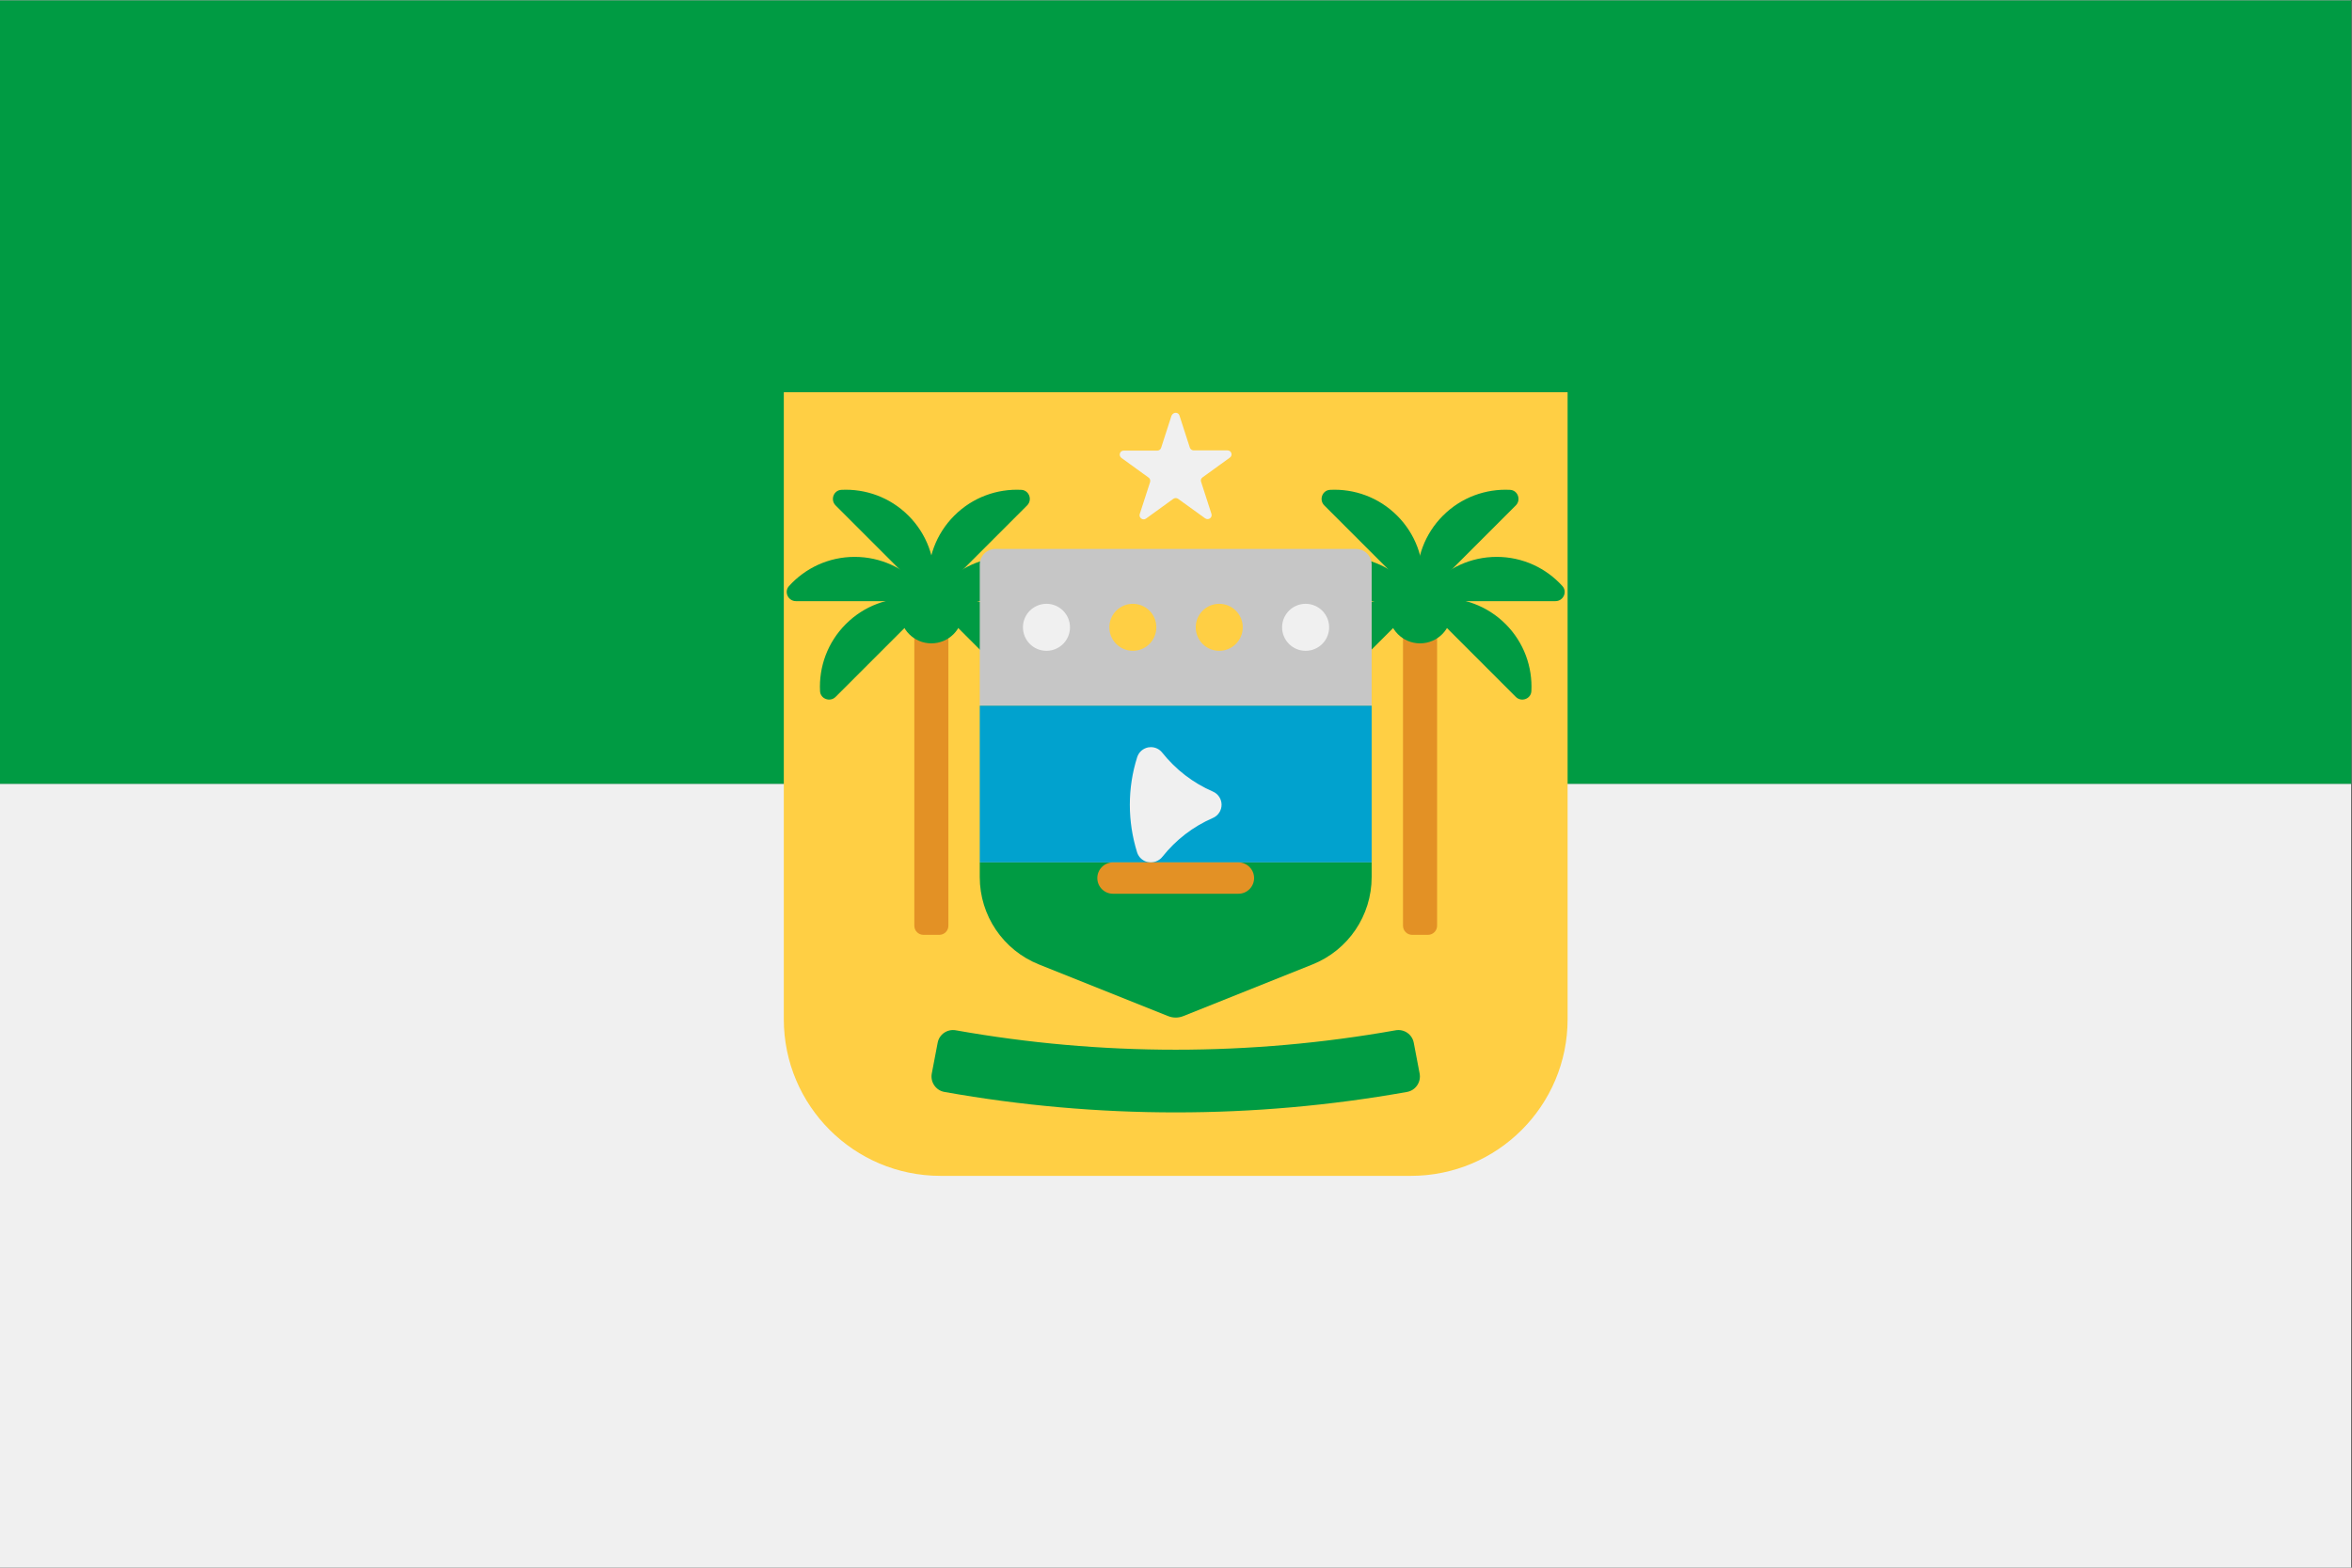
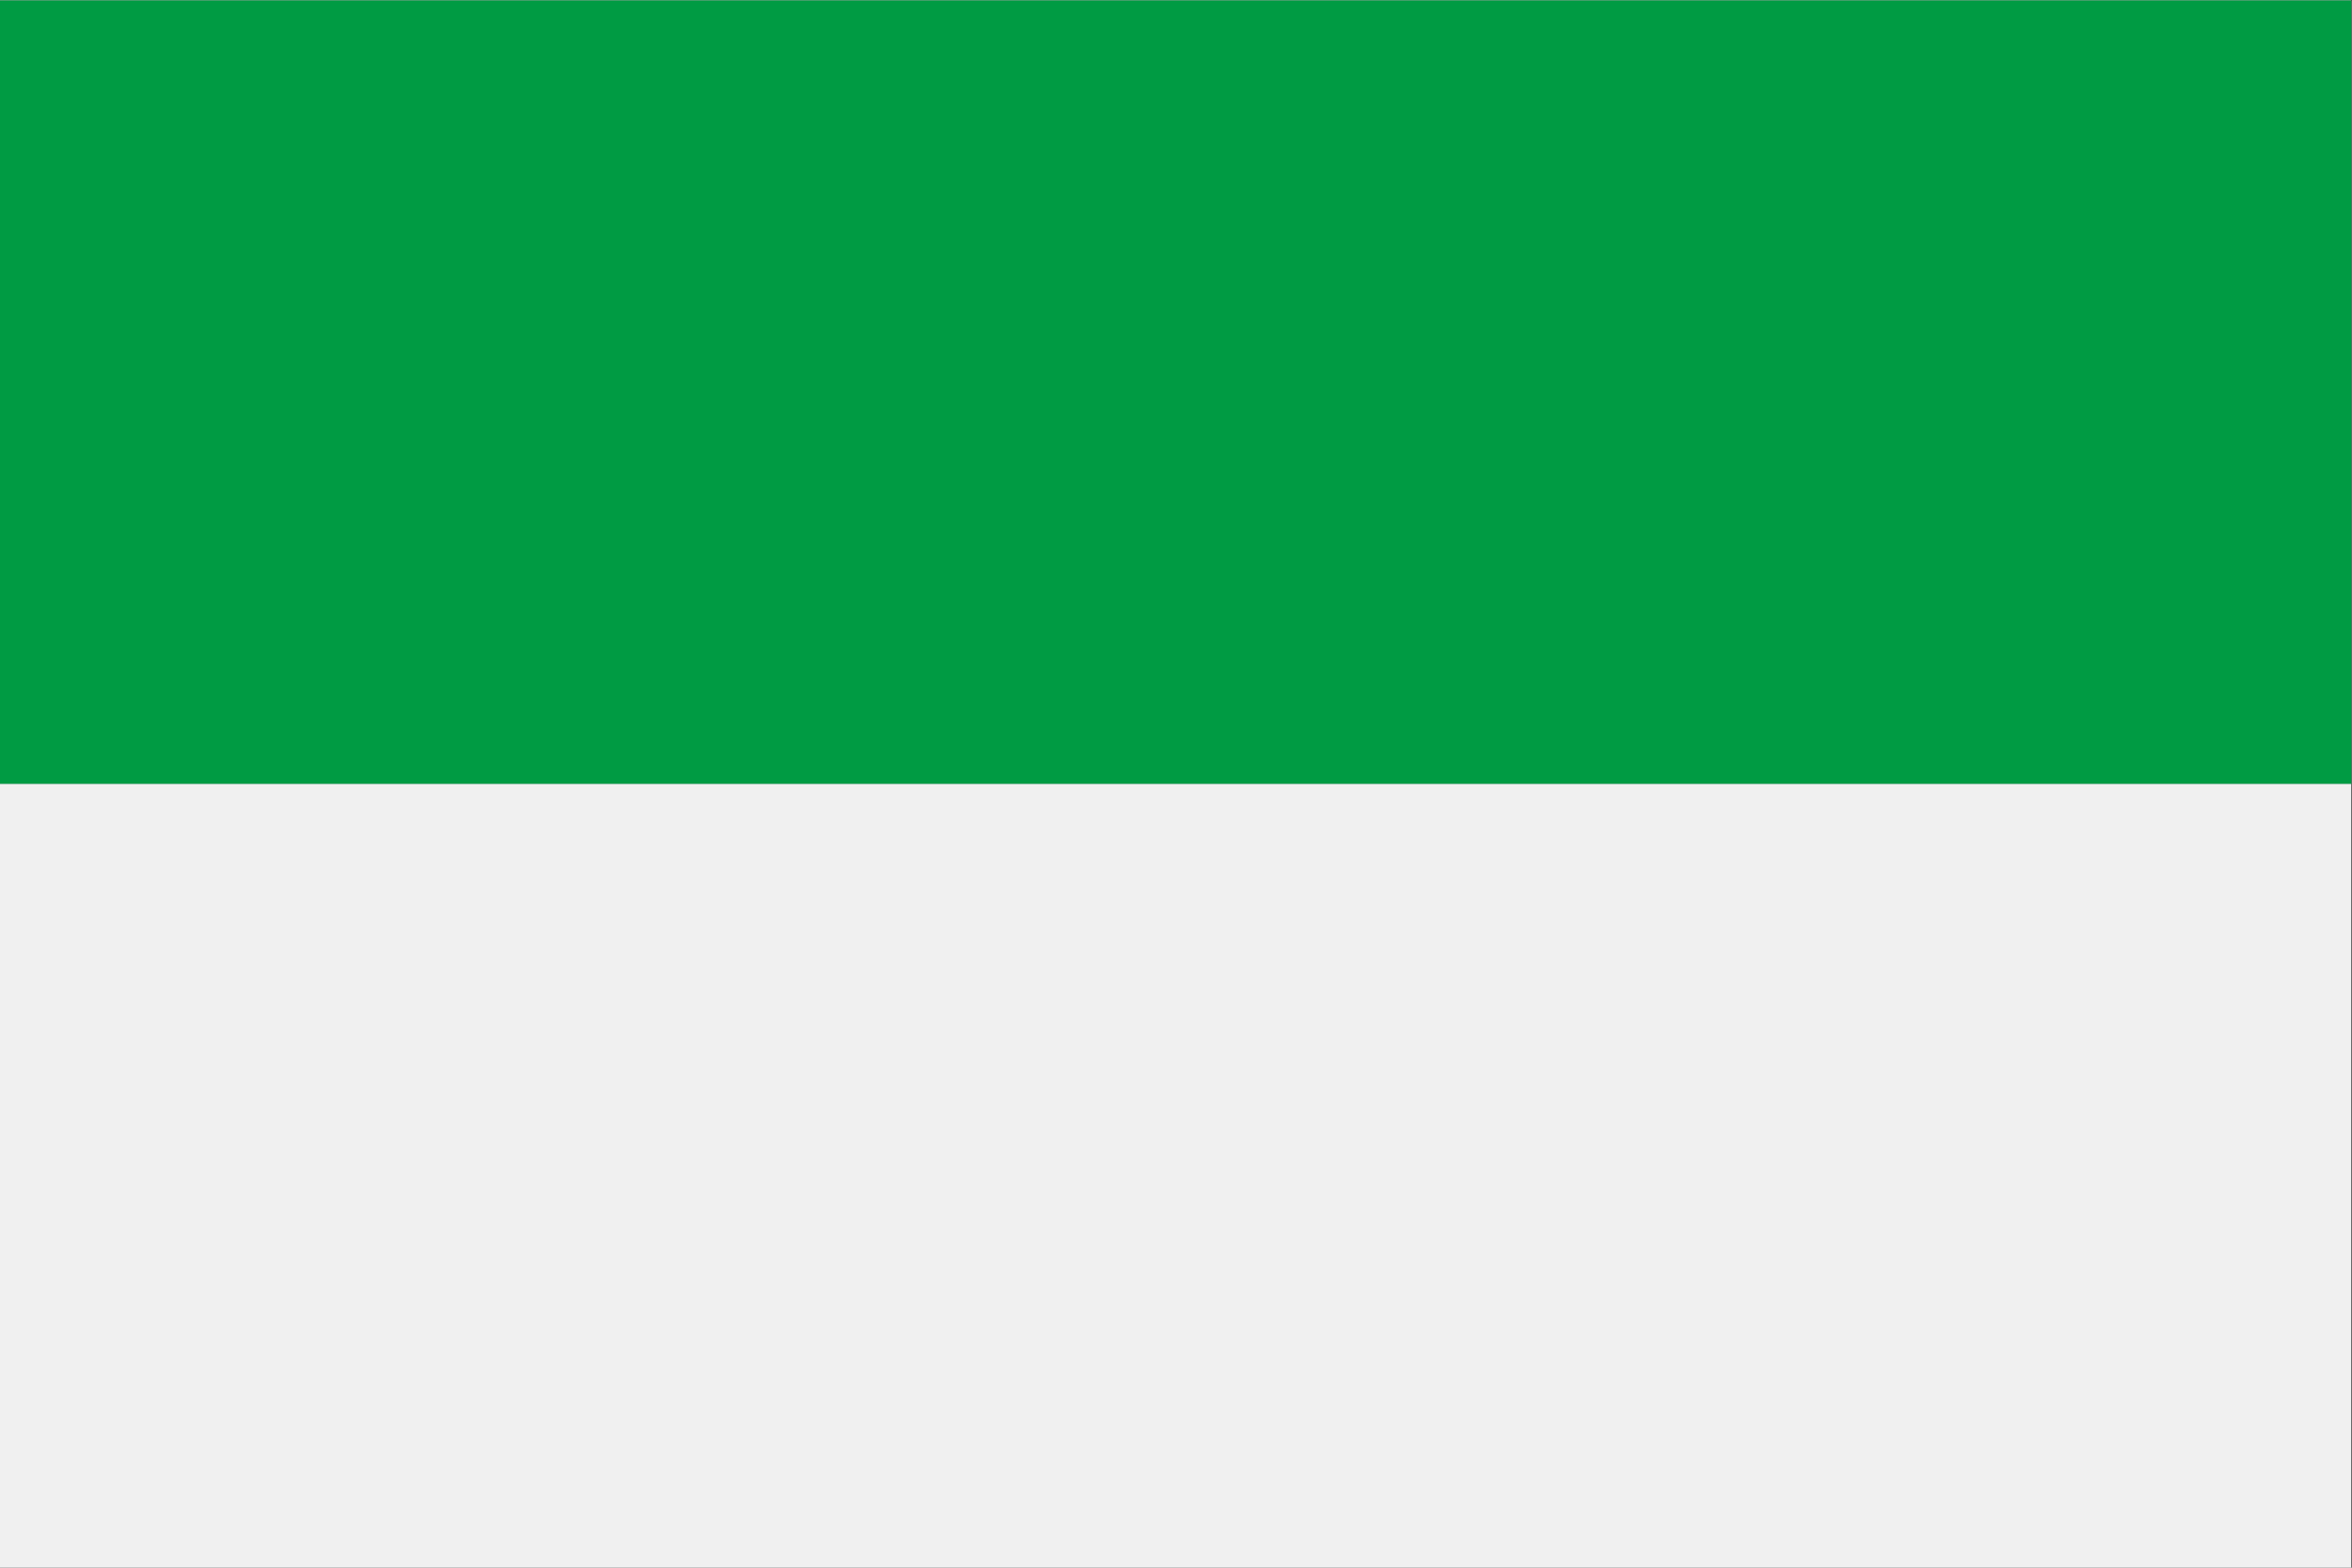
<svg xmlns="http://www.w3.org/2000/svg" xmlns:ns1="http://sodipodi.sourceforge.net/DTD/sodipodi-0.dtd" xmlns:ns2="http://www.inkscape.org/namespaces/inkscape" version="1.1" id="svg2" xml:space="preserve" width="400" height="266.667" viewBox="0 0 400 266.667" ns1:docname="21-rio-grande-do-norte.ai">
  <rect x="0" y="0" width="400" height="266.667" fill="#333333" stroke="none" />
  <defs id="defs6">
    <clipPath clipPathUnits="userSpaceOnUse" id="clipPath22">
-       <path d="M 0,200 H 300 V 0 H 0 Z" id="path20" />
-     </clipPath>
+       </clipPath>
  </defs>
  <ns1:namedview id="namedview4" pagecolor="#ffffff" bordercolor="#666666" borderopacity="1.0" ns2:pageshadow="2" ns2:pageopacity="0.0" ns2:pagecheckerboard="0" />
  <g id="g8" ns2:groupmode="layer" ns2:label="21-rio-grande-do-norte" transform="matrix(1.333,0,0,-1.333,0,266.667)">
    <path d="M 0,100 H 299.989 V 200 H 0 Z" style="fill:#f0f0f0;fill-opacity:1;fill-rule:nonzero;stroke:none" id="path10" />
    <path d="M 0,100 H 299.989 V 200 H 0 Z" style="fill:#009b43;fill-opacity:1;fill-rule:nonzero;stroke:none" id="path12" />
    <path d="M 0,0 H 299.989 V 100 H 0 Z" style="fill:#f0f0f0;fill-opacity:1;fill-rule:nonzero;stroke:none" id="path14" />
    <g id="g16">
      <g id="g18" clip-path="url(#clipPath22)">
        <g id="g24" transform="translate(180,50)">
-           <path d="m 0,0 h -60 c -11.046,0 -20,8.954 -20,20 v 80 H 20 V 20 C 20,8.954 11.046,0 0,0" style="fill:#ffcf44;fill-opacity:1;fill-rule:nonzero;stroke:none" id="path26" />
-         </g>
+           </g>
        <g id="g28" transform="translate(150.481,147.02)">
          <path d="M 0,0 1.319,-4.08 C 1.38,-4.29 1.59,-4.44 1.8,-4.44 h 4.319 c 0.511,0 0.721,-0.63 0.301,-0.93 L 2.939,-7.89 C 2.76,-8.01 2.67,-8.25 2.76,-8.46 l 1.319,-4.08 c 0.15,-0.48 -0.39,-0.87 -0.809,-0.57 l -3.451,2.49 c -0.179,0.12 -0.42,0.12 -0.599,0 l -3.48,-2.52 c -0.39,-0.3 -0.961,0.09 -0.81,0.57 l 1.32,4.08 c 0.06,0.21 0,0.45 -0.181,0.57 l -3.48,2.52 c -0.389,0.3 -0.21,0.93 0.301,0.93 h 4.29 c 0.21,0 0.42,0.15 0.48,0.36 l 1.319,4.08 C -0.811,0.48 -0.15,0.48 0,0" style="fill:#f0f0f0;fill-opacity:1;fill-rule:nonzero;stroke:none" id="path30" />
        </g>
        <g id="g32" transform="translate(184.097,134.25)">
          <path d="M 0,0 C 2.353,2.352 5.483,3.448 8.563,3.292 9.555,3.241 9.998,2.009 9.295,1.306 L -1.306,-9.295 C -2.009,-9.998 -3.241,-9.555 -3.291,-8.563 -3.448,-5.483 -2.352,-2.352 0,0" style="fill:#009b43;fill-opacity:1;fill-rule:nonzero;stroke:none" id="path34" />
        </g>
        <g id="g36" transform="translate(170.262,120.415)">
          <path d="m 0,0 c -2.352,-2.352 -3.448,-5.483 -3.291,-8.563 0.05,-0.992 1.283,-1.434 1.985,-0.732 L 9.296,1.307 C 9.998,2.009 9.555,3.241 8.563,3.292 5.483,3.449 2.353,2.353 0,0" style="fill:#009b43;fill-opacity:1;fill-rule:nonzero;stroke:none" id="path38" />
        </g>
        <g id="g40" transform="translate(180.163,80.757)">
          <path d="m 0,0 h 2.021 c 0.643,0 1.164,0.521 1.164,1.163 v 40.256 c 0,0.642 -0.521,1.163 -1.164,1.163 H 0 c -0.643,0 -1.163,-0.521 -1.163,-1.163 V 1.163 C -1.163,0.521 -0.643,0 0,0" style="fill:#e39125;fill-opacity:1;fill-rule:nonzero;stroke:none" id="path42" />
        </g>
        <g id="g44" transform="translate(192.086,120.415)">
          <path d="M 0,0 C 2.352,-2.352 3.448,-5.483 3.291,-8.563 3.241,-9.555 2.009,-9.997 1.306,-9.295 L -9.295,1.307 C -9.998,2.009 -9.555,3.241 -8.563,3.292 -5.483,3.449 -2.353,2.353 0,0" style="fill:#009b43;fill-opacity:1;fill-rule:nonzero;stroke:none" id="path46" />
        </g>
        <g id="g48" transform="translate(178.251,134.25)">
          <path d="M 0,0 C -2.353,2.352 -5.483,3.448 -8.563,3.292 -9.555,3.241 -9.997,2.009 -9.295,1.306 L 1.307,-9.295 C 2.009,-9.998 3.241,-9.555 3.292,-8.563 3.448,-5.483 2.353,-2.352 0,0" style="fill:#009b43;fill-opacity:1;fill-rule:nonzero;stroke:none" id="path50" />
        </g>
        <g id="g52" transform="translate(190.956,128.988)">
          <path d="M 0,0 C 3.327,0 6.316,-1.439 8.383,-3.728 9.049,-4.464 8.49,-5.649 7.497,-5.649 H -7.496 c -0.993,0 -1.552,1.185 -0.886,1.921 C -6.315,-1.439 -3.326,0 0,0" style="fill:#009b43;fill-opacity:1;fill-rule:nonzero;stroke:none" id="path54" />
        </g>
        <g id="g56" transform="translate(171.392,128.988)">
          <path d="M 0,0 C -3.327,0 -6.315,-1.439 -8.383,-3.728 -9.049,-4.464 -8.49,-5.649 -7.497,-5.649 H 7.496 c 0.993,0 1.552,1.185 0.886,1.921 C 6.315,-1.439 3.326,0 0,0" style="fill:#009b43;fill-opacity:1;fill-rule:nonzero;stroke:none" id="path58" />
        </g>
        <g id="g60" transform="translate(177.174,121.953)">
          <path d="M 0,0 C 0,-2.209 1.791,-4 4,-4 6.209,-4 8,-2.209 8,0 8,2.209 6.209,4 4,4 1.791,4 0,2.209 0,0" style="fill:#009b43;fill-opacity:1;fill-rule:nonzero;stroke:none" id="path62" />
        </g>
        <g id="g64" transform="translate(115.903,134.25)">
          <path d="M 0,0 C -2.353,2.352 -5.483,3.448 -8.563,3.292 -9.555,3.241 -9.998,2.009 -9.295,1.306 L 1.306,-9.295 C 2.008,-9.998 3.241,-9.555 3.292,-8.563 3.448,-5.483 2.352,-2.352 0,0" style="fill:#009b43;fill-opacity:1;fill-rule:nonzero;stroke:none" id="path66" />
        </g>
        <g id="g68" transform="translate(129.738,120.415)">
          <path d="M 0,0 C 2.352,-2.352 3.448,-5.483 3.292,-8.563 3.241,-9.555 2.009,-9.997 1.306,-9.295 L -9.295,1.307 C -9.998,2.009 -9.555,3.241 -8.563,3.292 -5.483,3.449 -2.352,2.353 0,0" style="fill:#009b43;fill-opacity:1;fill-rule:nonzero;stroke:none" id="path70" />
        </g>
        <g id="g72" transform="translate(119.837,80.757)">
          <path d="m 0,0 h -2.022 c -0.642,0 -1.163,0.521 -1.163,1.163 v 40.256 c 0,0.642 0.521,1.163 1.163,1.163 H 0 c 0.643,0 1.163,-0.521 1.163,-1.163 V 1.163 C 1.163,0.521 0.643,0 0,0" style="fill:#e39125;fill-opacity:1;fill-rule:nonzero;stroke:none" id="path74" />
        </g>
        <g id="g76" transform="translate(107.915,120.415)">
          <path d="m 0,0 c -2.353,-2.352 -3.449,-5.483 -3.292,-8.563 0.051,-0.992 1.283,-1.434 1.985,-0.732 L 9.295,1.307 C 9.997,2.009 9.555,3.241 8.563,3.292 5.483,3.449 2.352,2.353 0,0" style="fill:#009b43;fill-opacity:1;fill-rule:nonzero;stroke:none" id="path78" />
        </g>
        <g id="g80" transform="translate(121.749,134.25)">
          <path d="M 0,0 C 2.352,2.352 5.483,3.448 8.563,3.292 9.555,3.241 9.998,2.009 9.295,1.306 L -1.306,-9.295 C -2.009,-9.998 -3.241,-9.555 -3.292,-8.563 -3.448,-5.483 -2.352,-2.352 0,0" style="fill:#009b43;fill-opacity:1;fill-rule:nonzero;stroke:none" id="path82" />
        </g>
        <g id="g84" transform="translate(109.043,128.988)">
          <path d="M 0,0 C -3.327,0 -6.315,-1.439 -8.382,-3.728 -9.048,-4.464 -8.49,-5.649 -7.496,-5.649 H 7.497 c 0.993,0 1.551,1.185 0.885,1.921 C 6.315,-1.439 3.327,0 0,0" style="fill:#009b43;fill-opacity:1;fill-rule:nonzero;stroke:none" id="path86" />
        </g>
        <g id="g88" transform="translate(128.609,128.988)">
-           <path d="M 0,0 C 3.326,0 6.315,-1.439 8.382,-3.728 9.048,-4.464 8.489,-5.649 7.496,-5.649 H -7.497 c -0.993,0 -1.551,1.185 -0.885,1.921 C -6.316,-1.439 -3.327,0 0,0" style="fill:#009b43;fill-opacity:1;fill-rule:nonzero;stroke:none" id="path90" />
-         </g>
+           </g>
        <g id="g92" transform="translate(122.826,121.953)">
          <path d="m 0,0 c 0,-2.209 -1.791,-4 -4,-4 -2.209,0 -4,1.791 -4,4 0,2.209 1.791,4 4,4 2.209,0 4,-1.791 4,-4" style="fill:#009b43;fill-opacity:1;fill-rule:nonzero;stroke:none" id="path94" />
        </g>
        <g id="g96" transform="translate(150,90)">
          <path d="m 0,0 h -25 v -1.876 c 0,-4.906 2.987,-9.319 7.543,-11.142 l 16.5,-6.599 c 0.615,-0.246 1.3,-0.246 1.914,0 l 16.5,6.599 C 22.013,-11.195 25,-6.782 25,-1.876 V 0 Z" style="fill:#009b43;fill-opacity:1;fill-rule:nonzero;stroke:none" id="path98" />
        </g>
        <g id="g100" transform="translate(175,110)">
-           <path d="m 0,0 h -50 v 18 c 0,1.104 0.896,2 2,2 h 46 c 1.104,0 2,-0.896 2,-2 z" style="fill:#c6c6c6;fill-opacity:1;fill-rule:nonzero;stroke:none" id="path102" />
-         </g>
+           </g>
        <g id="g104" transform="translate(147.532,120)">
          <path d="m 0,0 c 0,-1.657 -1.343,-3 -3,-3 -1.657,0 -3,1.343 -3,3 0,1.657 1.343,3 3,3 1.657,0 3,-1.343 3,-3" style="fill:#ffcf44;fill-opacity:1;fill-rule:nonzero;stroke:none" id="path106" />
        </g>
        <g id="g108" transform="translate(158.554,120)">
          <path d="m 0,0 c 0,-1.657 -1.344,-3 -3,-3 -1.657,0 -3,1.343 -3,3 0,1.657 1.343,3 3,3 1.656,0 3,-1.343 3,-3" style="fill:#ffcf44;fill-opacity:1;fill-rule:nonzero;stroke:none" id="path110" />
        </g>
        <g id="g112" transform="translate(169.574,120)">
          <path d="m 0,0 c 0,-1.657 -1.343,-3 -3,-3 -1.656,0 -3,1.343 -3,3 0,1.657 1.344,3 3,3 1.657,0 3,-1.343 3,-3" style="fill:#f0f0f0;fill-opacity:1;fill-rule:nonzero;stroke:none" id="path114" />
        </g>
        <g id="g116" transform="translate(136.511,120)">
          <path d="m 0,0 c 0,-1.657 -1.343,-3 -3,-3 -1.657,0 -3,1.343 -3,3 0,1.657 1.343,3 3,3 1.657,0 3,-1.343 3,-3" style="fill:#f0f0f0;fill-opacity:1;fill-rule:nonzero;stroke:none" id="path118" />
        </g>
        <path d="m 175,90 h -50 v 20 h 50 z" style="fill:#01a2ce;fill-opacity:1;fill-rule:nonzero;stroke:none" id="path120" />
        <g id="g122" transform="translate(146.836,90)">
          <path d="m 0,0 c -0.288,0 -0.583,0.07 -0.839,0.199 -0.443,0.224 -0.777,0.617 -0.924,1.09 -0.614,1.968 -0.926,4.009 -0.926,6.067 0,2.073 0.316,4.117 0.939,6.076 0.206,0.645 0.749,1.124 1.414,1.247 0.111,0.021 0.223,0.03 0.334,0.03 0.551,0 1.081,-0.248 1.433,-0.688 C 3.191,11.819 5.372,10.143 7.914,9.038 8.583,8.747 9.016,8.087 9.016,7.356 9.016,6.626 8.583,5.966 7.914,5.675 5.377,4.572 3.207,2.903 1.462,0.713 1.374,0.604 1.275,0.504 1.165,0.417 0.84,0.161 0.413,0 0,0" style="fill:#f0f0f0;fill-opacity:1;fill-rule:nonzero;stroke:none" id="path124" />
        </g>
        <g id="g126" transform="translate(158,86)">
          <path d="m 0,0 h -16 c -1.104,0 -2,0.896 -2,2 0,1.104 0.896,2 2,2 H 0 C 1.104,4 2,3.104 2,2 2,0.896 1.104,0 0,0" style="fill:#e39125;fill-opacity:1;fill-rule:nonzero;stroke:none" id="path128" />
        </g>
        <g id="g130" transform="translate(179.511,60.71)">
          <path d="m 0,0 c -19.52,-3.481 -39.502,-3.481 -59.022,0 -1.095,0.195 -1.817,1.259 -1.609,2.353 0.25,1.309 0.5,2.619 0.75,3.928 0.205,1.077 1.237,1.778 2.317,1.585 18.556,-3.303 37.55,-3.303 56.107,0 C -0.378,8.059 0.654,7.358 0.86,6.281 1.11,4.972 1.359,3.662 1.609,2.353 1.818,1.259 1.096,0.195 0,0" style="fill:#009b43;fill-opacity:1;fill-rule:nonzero;stroke:none" id="path132" />
        </g>
      </g>
    </g>
  </g>
</svg>